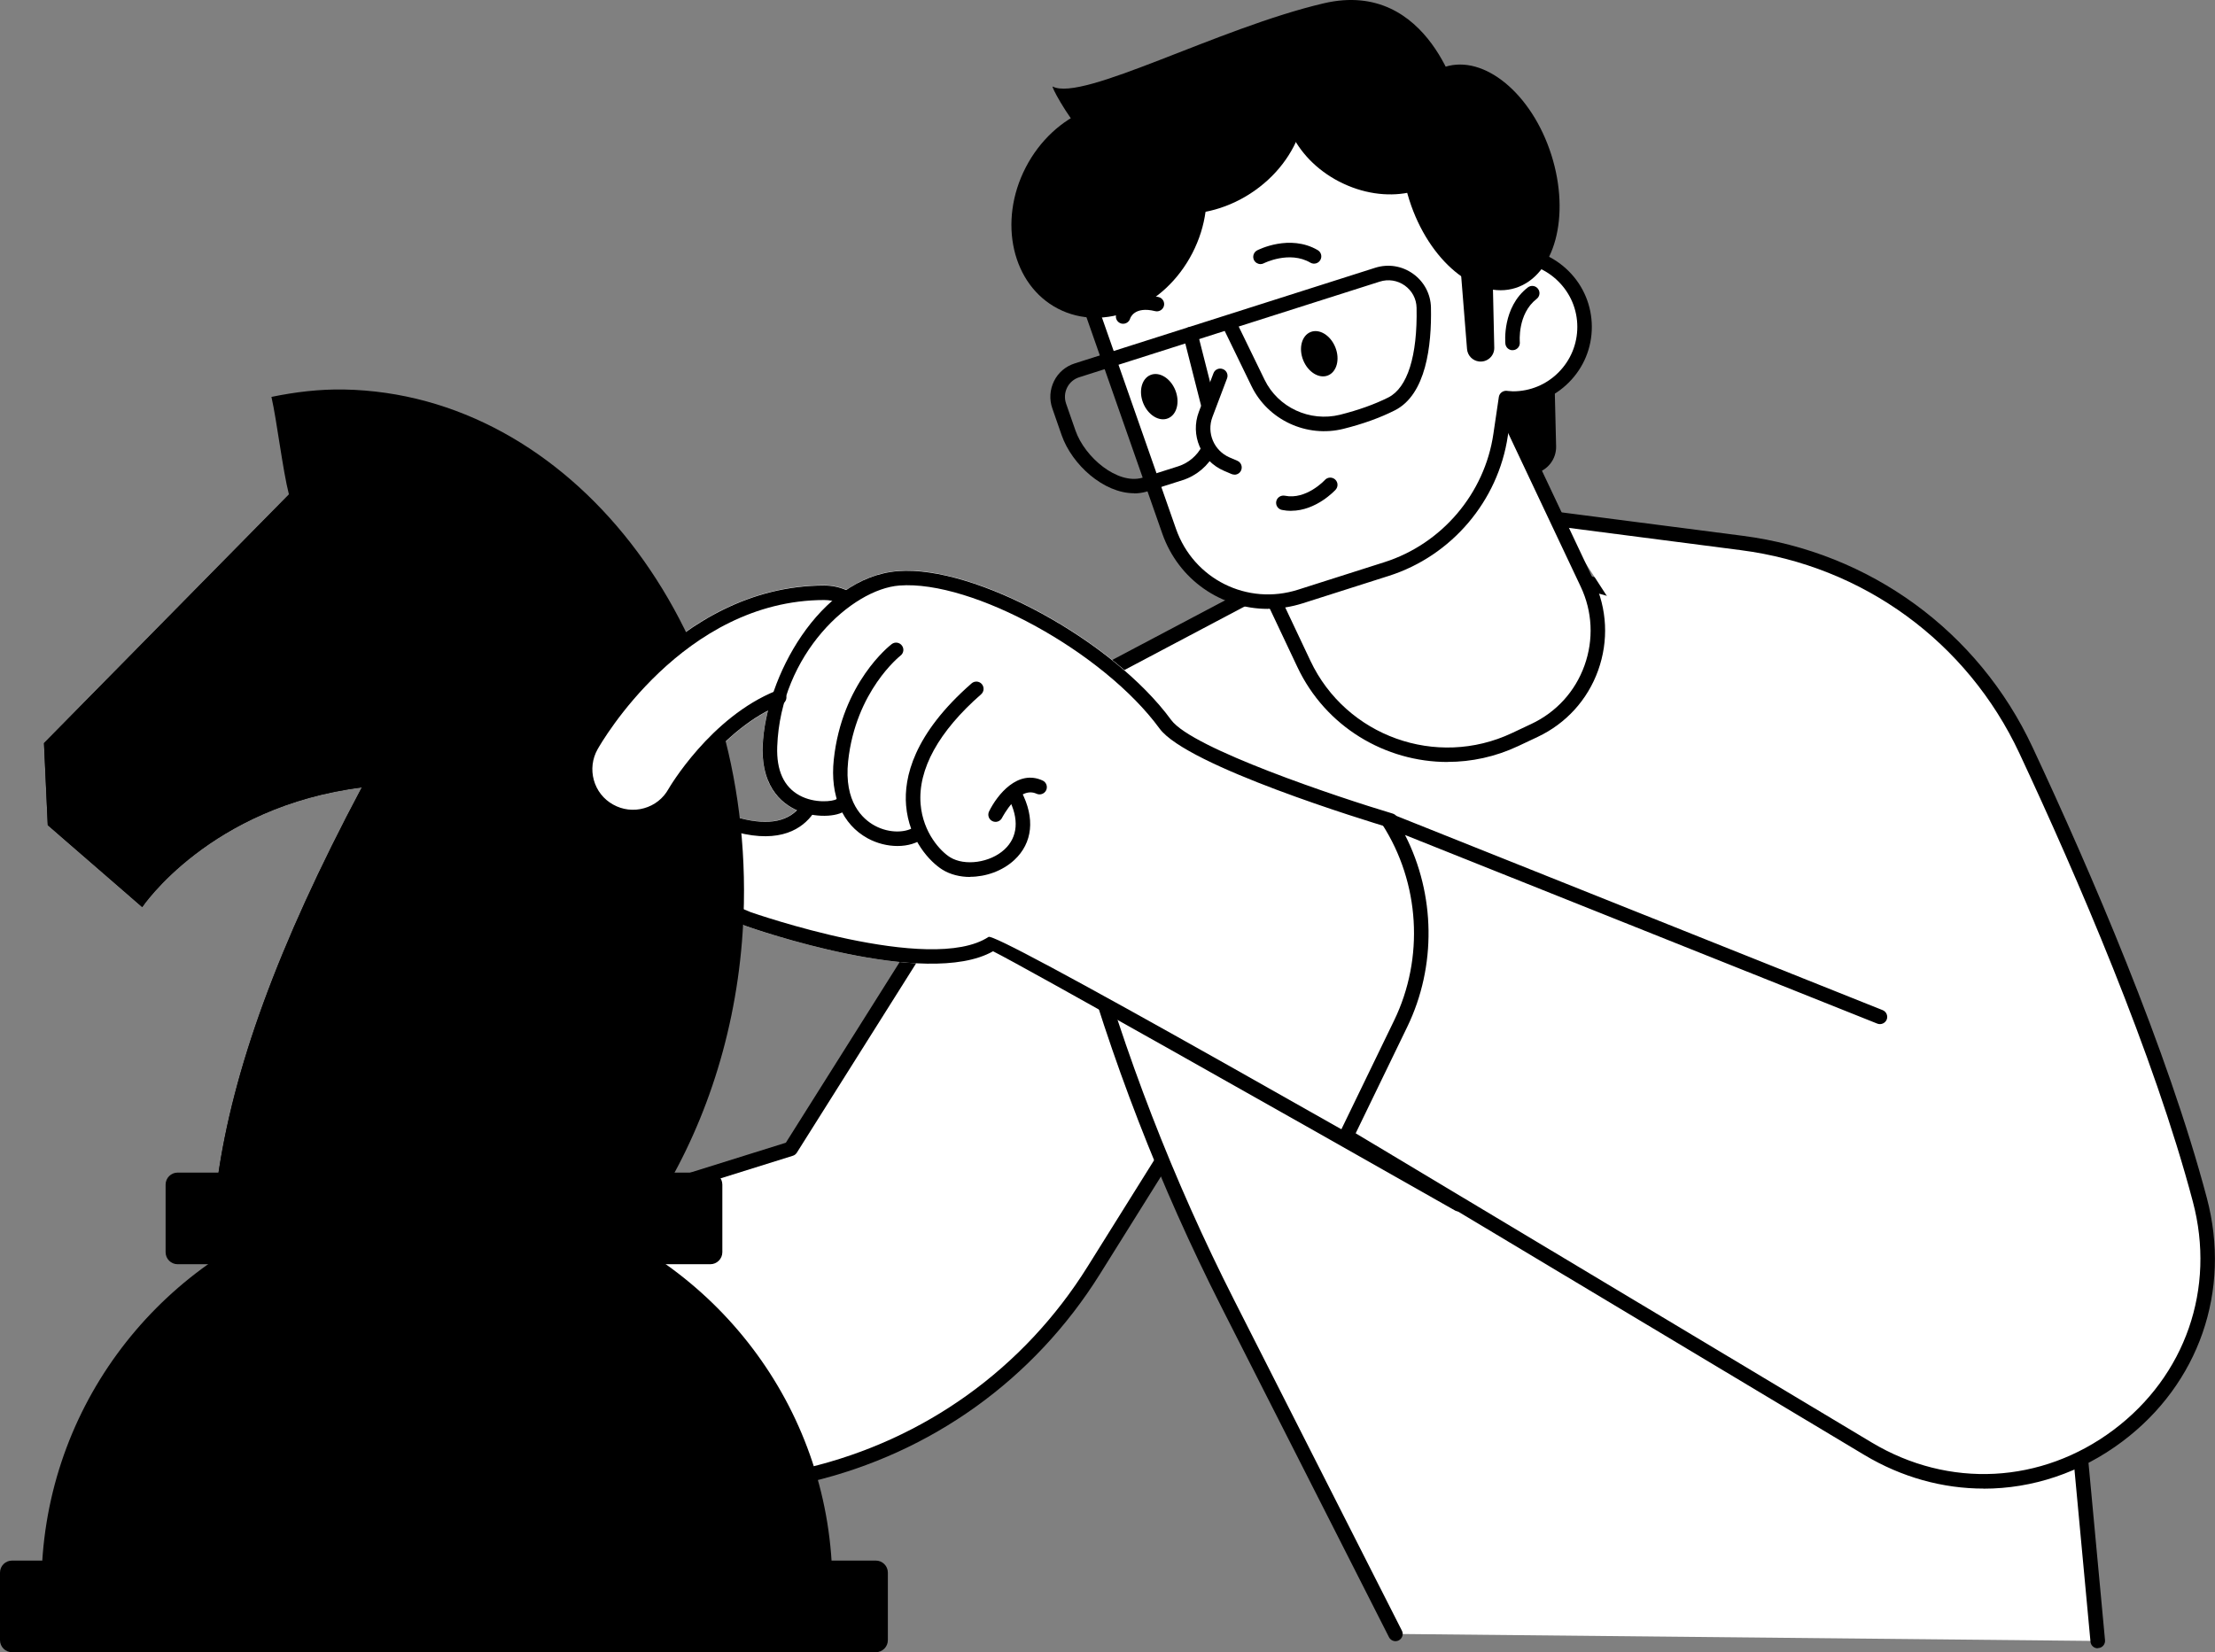
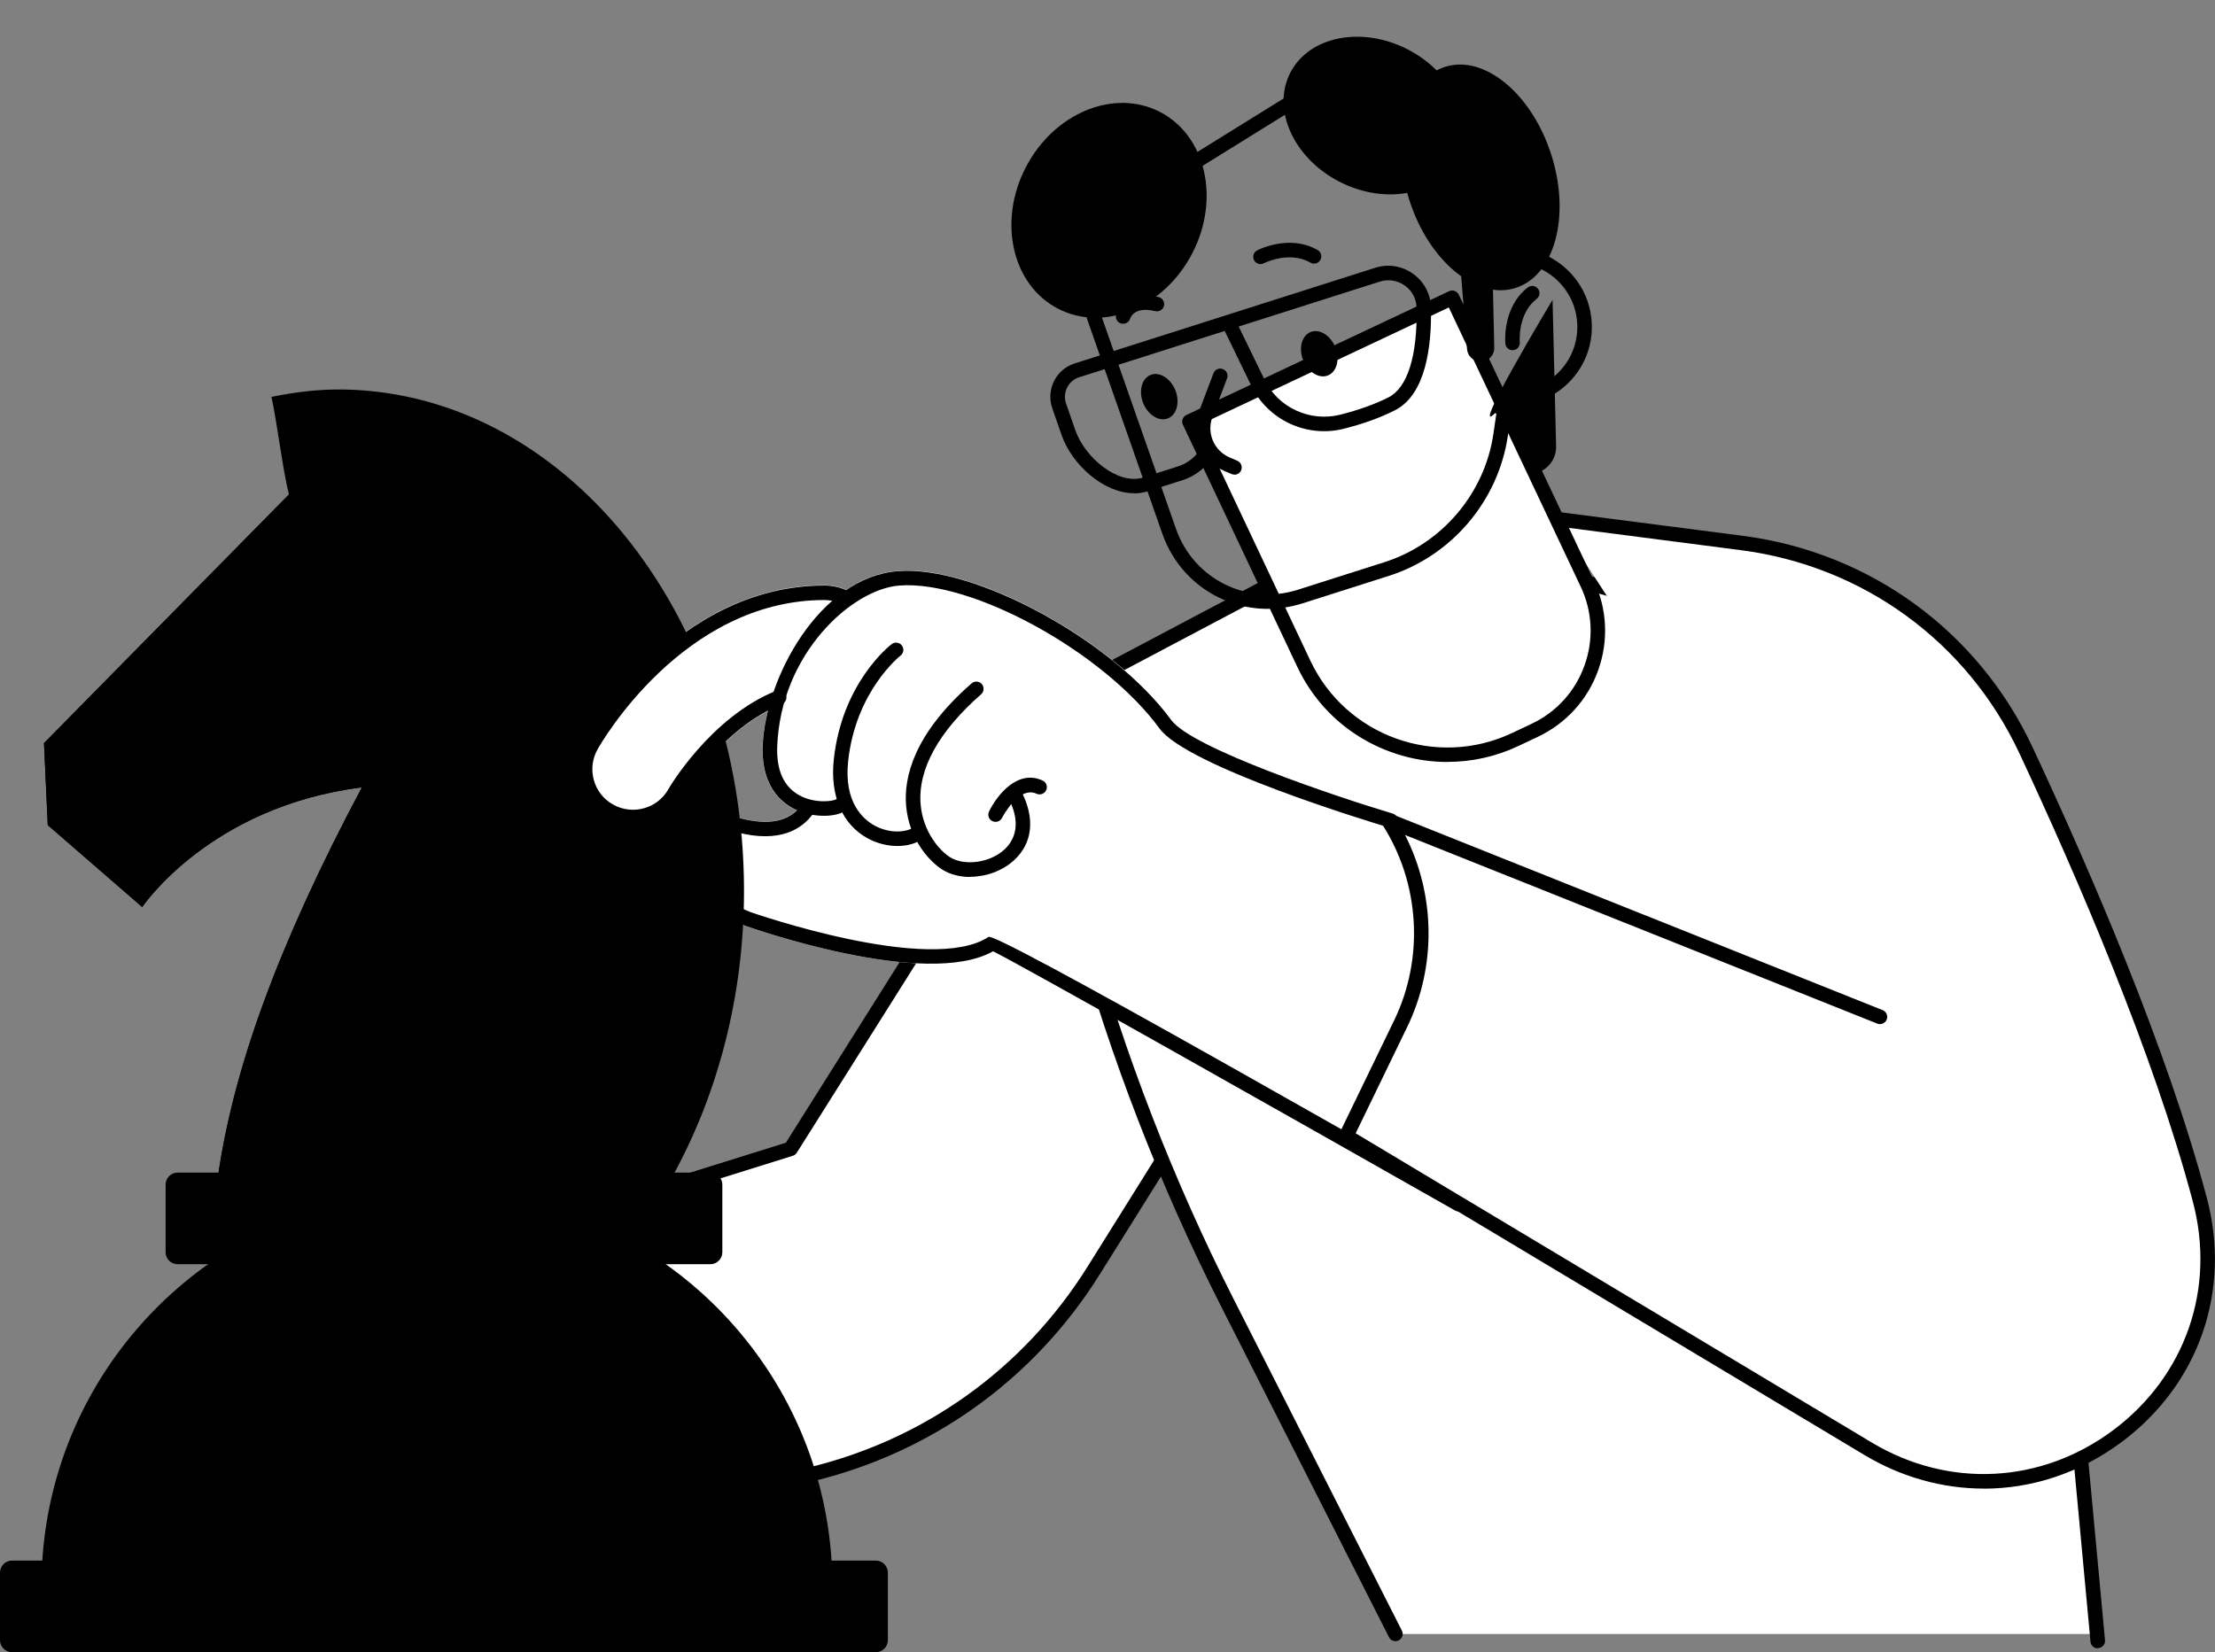
<svg xmlns="http://www.w3.org/2000/svg" width="256" height="191" viewBox="0 0 256 191" fill="none">
  <rect x="0" y="0" width="256" height="191" fill="#808080" stroke="none" />
  <g clip-path="url(#clip0_1005_2358)">
    <path d="M126.41 146.868L136.118 131.339L124.027 80.981L91.38 132.814L46.835 146.743V181.605L93.52 170.493C107.171 167.241 118.985 158.76 126.418 146.868H126.41Z" fill="white" />
    <path d="M46.827 182.435C46.642 182.435 46.458 182.376 46.307 182.259C46.105 182.1 45.988 181.857 45.988 181.597V146.734C45.988 146.365 46.223 146.047 46.575 145.938L90.826 132.102L123.306 80.528C123.482 80.243 123.817 80.093 124.153 80.151C124.489 80.201 124.757 80.453 124.833 80.78L136.923 131.138C136.974 131.356 136.94 131.591 136.823 131.775L127.115 147.304C119.522 159.456 107.657 167.979 93.704 171.297L47.02 182.41C46.953 182.427 46.894 182.435 46.827 182.435ZM47.666 147.354V180.541L93.318 169.68C106.835 166.462 118.338 158.207 125.697 146.424L135.22 131.188L123.675 83.109L92.093 133.258C91.984 133.426 91.825 133.552 91.632 133.61L47.674 147.354H47.666Z" fill="black" />
-     <path d="M161.272 188.896L141.89 150.698C134.809 136.745 129.145 122.121 124.975 107.036L118.255 82.69L159.653 60.8L212.412 75.391L239.194 154.838L242.441 189.701L161.272 188.888V188.896Z" fill="white" />
+     <path d="M161.272 188.896L141.89 150.698C134.809 136.745 129.145 122.121 124.975 107.036L118.255 82.69L159.653 60.8L212.412 75.391L239.194 154.838L242.441 189.701V188.896Z" fill="white" />
    <path d="M242.441 190.547C242.013 190.547 241.644 190.221 241.61 189.785L238.372 155.022L211.757 76.087L159.754 61.697L119.253 83.118L125.798 106.809C129.942 121.802 135.606 136.443 142.646 150.313L162.027 188.511C162.237 188.922 162.069 189.424 161.658 189.634C161.247 189.843 160.744 189.676 160.534 189.265L141.152 151.067C134.062 137.088 128.348 122.347 124.178 107.245L117.457 82.9C117.357 82.523 117.525 82.121 117.877 81.936L159.275 60.046C159.468 59.946 159.686 59.921 159.888 59.979L212.647 74.57C212.915 74.645 213.125 74.846 213.217 75.106L240 154.553C240.016 154.612 240.033 154.679 240.041 154.746L243.289 189.609C243.331 190.07 242.995 190.48 242.533 190.522C242.508 190.522 242.483 190.522 242.458 190.522L242.441 190.547Z" fill="black" />
    <path d="M169.931 98.362C169.889 98.328 137.536 86.151 135.379 83.21C128.642 74.008 112.717 65.318 103.823 65.988C101.633 66.156 99.611 66.96 97.799 68.184C97.782 68.184 97.773 68.159 97.757 68.159C96.968 67.823 96.129 67.656 95.265 67.656C77.964 67.672 68.004 85.029 67.585 85.766C66.746 87.249 66.536 88.976 66.998 90.618C67.459 92.261 68.533 93.627 70.018 94.465C71.369 95.228 72.913 95.462 74.423 95.161C74.331 95.211 74.238 95.261 74.146 95.32C72.846 96.191 72.082 97.423 71.872 98.982C71.788 99.619 71.587 101.102 86.136 107.036C87 107.337 107.003 114.335 114.747 109.994C117.919 111.846 153.31 130.065 168.094 139.904C168.312 140.047 168.589 140.088 168.84 140.005C169.092 139.921 169.293 139.728 169.377 139.485C169.377 139.485 169.981 98.395 169.94 98.362H169.931ZM85.566 94.566C83.585 94.046 79.726 93.518 76.605 94.297C77.477 93.744 78.207 92.973 78.736 92.051C78.778 91.976 82.62 85.422 88.737 82.188C88.385 83.604 88.183 84.97 88.133 86.244C87.957 90.979 90.356 92.906 92.068 93.677C90.675 95.035 88.494 95.337 85.566 94.574V94.566Z" fill="white" />
    <path d="M168.564 140.038C168.421 140.038 168.278 140.005 168.152 139.929C148.192 128.599 118.38 111.762 114.773 109.969C107.062 114.352 87.009 107.337 86.144 107.027C71.612 101.102 71.814 99.627 71.897 98.999C72.107 97.448 72.871 96.216 74.163 95.353C77.343 93.225 83.015 93.929 85.566 94.591C88.905 95.462 91.271 94.96 92.614 93.082C92.882 92.705 93.402 92.621 93.788 92.889C94.166 93.158 94.25 93.686 93.981 94.054C92.756 95.772 90.222 97.532 85.146 96.208C82.579 95.538 77.578 95.085 75.103 96.736C74.272 97.289 73.777 98.035 73.601 99.007C74.557 100.063 81.043 103.122 86.749 105.443C86.916 105.502 107.548 112.726 114.252 108.31C114.661 108.036 123.971 113.028 142.184 123.286C155.609 130.853 168.991 138.454 168.991 138.454C169.394 138.681 169.537 139.192 169.302 139.594C169.151 139.862 168.866 140.021 168.572 140.021L168.564 140.038Z" fill="black" />
    <path d="M4.791 183.382C4.791 184.522 4.883 185.636 4.959 186.759H96.037C96.121 185.636 96.204 184.522 96.204 183.382C96.204 163.302 83.233 146.282 65.227 140.147H35.768C17.762 146.282 4.791 163.302 4.791 183.382Z" fill="black" />
    <path d="M77.385 136.602C82.57 127.426 85.742 116.38 85.977 104.396C86.589 72.089 65.89 45.514 39.754 45.028C36.893 44.978 34.099 45.322 31.372 45.883C32.001 48.649 32.672 54.347 33.394 57.163L5.085 85.909L5.521 95.387L16.437 104.857C16.437 104.857 24.215 93.233 41.826 91.021C31.942 109.609 26.933 123.805 25.171 136.141L77.376 136.594L77.385 136.602Z" fill="black" />
    <path d="M82.092 135.555H20.531C19.762 135.555 19.139 136.177 19.139 136.946V144.756C19.139 145.525 19.762 146.148 20.531 146.148H82.092C82.861 146.148 83.485 145.525 83.485 144.756V136.946C83.485 136.177 82.861 135.555 82.092 135.555Z" fill="black" />
    <path d="M101.222 180.407H1.393C0.624 180.407 0 181.03 0 181.798V189.609C0 190.377 0.624 191 1.393 191H101.222C101.991 191 102.615 190.377 102.615 189.609V181.798C102.615 181.03 101.991 180.407 101.222 180.407Z" fill="black" />
    <path d="M77.385 136.602C97.27 61.178 33.243 56.61 33.386 57.172L5.085 85.909L5.521 95.387L16.437 104.857C16.437 104.857 24.215 93.233 41.826 91.021C31.942 109.609 26.933 123.805 25.171 136.141L77.376 136.594L77.385 136.602Z" fill="black" />
    <path d="M90.046 80.629C82.738 83.537 78.039 91.532 77.981 91.632C76.479 94.297 73.106 95.236 70.438 93.736C67.769 92.236 66.83 88.859 68.332 86.202C68.734 85.481 78.484 68.536 95.256 68.527C96.02 68.527 96.75 68.678 97.413 68.963L90.037 80.637L90.046 80.629Z" fill="white" />
    <path d="M73.156 95.286C72.074 95.286 71.008 95.01 70.035 94.465C68.55 93.627 67.484 92.269 67.023 90.627C66.561 88.984 66.771 87.266 67.61 85.791C68.021 85.054 77.981 67.706 95.265 67.689C96.121 67.689 96.96 67.857 97.74 68.192C98.168 68.368 98.369 68.863 98.185 69.29C98.008 69.717 97.513 69.918 97.085 69.734C96.507 69.491 95.894 69.365 95.265 69.365C78.945 69.382 69.464 85.909 69.07 86.612C68.457 87.702 68.298 88.967 68.634 90.183C68.969 91.389 69.758 92.395 70.857 93.007C71.948 93.619 73.223 93.778 74.431 93.434C75.64 93.099 76.646 92.311 77.259 91.213C77.301 91.13 82.117 82.875 89.744 79.841C90.172 79.665 90.658 79.883 90.835 80.31C91.002 80.738 90.793 81.224 90.365 81.4C83.308 84.207 78.761 91.959 78.719 92.035C77.888 93.51 76.521 94.582 74.885 95.043C74.314 95.203 73.735 95.278 73.156 95.278V95.286Z" fill="black" />
    <path d="M160.735 95.689C160.651 95.689 160.576 95.68 160.492 95.655C158.117 94.943 137.192 88.565 134.012 84.216C127.551 75.391 112.381 67.044 103.949 67.689C98.453 68.108 90.222 75.559 89.828 86.302C89.727 89.06 90.591 90.962 92.404 91.951C94.166 92.915 96.288 92.646 96.666 92.387C96.96 92.026 97.455 92.001 97.816 92.286C98.176 92.579 98.201 93.132 97.916 93.493C97.169 94.423 94.526 94.591 92.496 93.828C90.793 93.191 87.965 91.364 88.15 86.244C88.435 78.458 94.677 66.709 103.823 66.022C112.7 65.351 128.625 74.033 135.363 83.235C137.779 86.529 154.669 92.169 160.97 94.054C161.415 94.189 161.667 94.658 161.532 95.102C161.423 95.462 161.088 95.697 160.727 95.697L160.735 95.689Z" fill="black" />
    <path d="M103.731 97.8C102.59 97.8 101.373 97.507 100.282 96.912C97.346 95.311 95.919 91.993 96.364 87.819C97.312 78.944 102.825 74.637 103.059 74.461C103.429 74.176 103.957 74.251 104.234 74.62C104.519 74.989 104.444 75.517 104.075 75.793C104.024 75.835 98.898 79.875 98.025 87.995C97.522 92.739 99.72 94.691 101.079 95.437C102.867 96.418 104.872 96.25 105.77 95.529C106.13 95.236 106.659 95.295 106.953 95.655C107.246 96.015 107.188 96.543 106.827 96.837C106.03 97.474 104.922 97.8 103.731 97.8Z" fill="black" />
    <path d="M112.121 101.379C110.955 101.379 109.831 101.102 108.916 100.532C107.515 99.661 105.048 97.113 104.721 93.099C104.461 89.914 105.56 84.886 112.289 79.003C112.641 78.693 113.17 78.735 113.472 79.078C113.774 79.43 113.74 79.958 113.396 80.26C108.488 84.551 106.072 88.942 106.399 92.957C106.676 96.309 108.748 98.446 109.805 99.099C111.5 100.147 114.437 99.736 116.09 98.203C117.642 96.77 117.81 94.666 116.56 92.286C116.341 91.875 116.501 91.373 116.912 91.155C117.323 90.937 117.827 91.096 118.045 91.507C119.647 94.574 119.354 97.457 117.222 99.426C115.863 100.683 113.942 101.362 112.113 101.362L112.121 101.379Z" fill="black" />
    <path d="M115.066 95.01C114.94 95.01 114.814 94.985 114.697 94.926C114.277 94.725 114.11 94.222 114.311 93.803C115.268 91.859 117.642 88.909 120.503 90.233C120.923 90.426 121.107 90.928 120.914 91.347C120.721 91.766 120.218 91.951 119.798 91.758C117.726 90.803 115.838 94.507 115.813 94.54C115.67 94.834 115.368 95.01 115.058 95.01H115.066Z" fill="black" />
    <path d="M217.278 117.553L160.458 94.85C164.998 101.899 165.535 110.799 161.876 118.349L155.583 131.339L215.885 167.476C235.804 179.418 260.187 161.132 254.246 138.697C249.766 121.802 241.099 101.597 234.151 86.73C228.035 73.648 215.634 64.614 201.303 62.762L179.941 59.996L217.278 117.553Z" fill="white" />
    <path d="M229.268 172.085C224.553 172.085 219.804 170.795 215.457 168.188L155.156 132.052C154.786 131.825 154.644 131.356 154.828 130.97L161.121 117.981C164.628 110.748 164.1 102.058 159.753 95.303C159.561 94.993 159.577 94.599 159.812 94.314C160.047 94.029 160.433 93.937 160.769 94.071L217.589 116.774C218.017 116.95 218.226 117.436 218.059 117.863C217.882 118.291 217.396 118.5 216.968 118.333L162.388 96.527C165.895 103.407 166.038 111.704 162.64 118.718L156.683 131.012L216.322 166.755C225.241 172.102 235.955 171.54 244.279 165.297C252.593 159.054 256.101 148.947 253.441 138.915C248.918 121.836 240.041 101.303 233.396 87.09C227.372 74.209 215.34 65.427 201.194 63.6L179.832 60.834C179.37 60.775 179.051 60.356 179.11 59.895C179.169 59.434 179.597 59.124 180.05 59.175L201.412 61.94C216.129 63.843 228.656 72.986 234.915 86.386C241.594 100.667 250.504 121.299 255.06 138.496C257.896 149.206 254.154 159.992 245.285 166.646C240.461 170.267 234.881 172.094 229.268 172.094V172.085Z" fill="black" />
    <path d="M177.349 84.435L175.111 85.49C165.959 89.801 155.025 85.88 150.709 76.739L137.477 48.716L167.855 34.406L183.456 67.446C186.463 73.813 183.728 81.421 177.353 84.424L177.349 84.435Z" fill="white" />
    <path d="M167.313 88.088C160.114 88.088 153.209 84.031 149.945 77.109L136.713 49.093C136.621 48.892 136.604 48.666 136.68 48.456C136.755 48.246 136.906 48.079 137.108 47.978L167.481 33.664C167.682 33.572 167.917 33.556 168.119 33.631C168.329 33.706 168.496 33.866 168.597 34.058L184.203 67.103C185.755 70.388 185.932 74.075 184.707 77.495C183.482 80.914 180.99 83.646 177.701 85.196L175.46 86.252C172.826 87.492 170.049 88.079 167.313 88.079V88.088ZM138.585 49.135L151.455 76.397C155.575 85.112 166.021 88.859 174.747 84.744L176.987 83.688C179.874 82.33 182.055 79.933 183.129 76.933C184.203 73.933 184.052 70.698 182.693 67.823L167.448 35.542L138.593 49.135H138.585Z" fill="black" />
    <path d="M179.437 34.678L179.849 51.599C179.882 53.082 178.867 54.381 177.424 54.716C177.424 54.716 173.119 47.434 172.784 47.769C169.73 50.819 179.429 34.678 179.429 34.678H179.437Z" fill="black" />
-     <path d="M130.983 23.155L153.855 8.967L174.579 29.533C174.663 29.533 174.756 29.524 174.839 29.524C179.412 29.524 183.129 33.212 183.138 37.788C183.138 42.355 179.446 46.068 174.865 46.076C174.588 46.076 174.328 46.042 174.059 46.017L173.43 50.283C172.364 57.541 167.246 63.566 160.249 65.787L150.281 68.963C144.013 70.958 137.292 67.606 135.119 61.404L126.326 36.304C124.598 31.377 126.527 25.904 130.974 23.147L130.983 23.155Z" fill="white" />
    <path d="M146.539 70.388C141.16 70.388 136.21 67.044 134.331 61.681L125.537 36.581C123.666 31.242 125.722 25.426 130.538 22.435L153.41 8.246C153.738 8.045 154.166 8.087 154.442 8.364L174.915 28.678C177.323 28.695 179.588 29.634 181.292 31.335C183.02 33.053 183.968 35.341 183.977 37.771C183.985 40.201 183.037 42.498 181.317 44.215C179.597 45.942 177.306 46.889 174.873 46.897C174.848 46.897 174.814 46.897 174.781 46.897L174.269 50.392C173.161 57.918 167.766 64.27 160.509 66.575L150.541 69.751C149.207 70.17 147.864 70.379 146.539 70.379V70.388ZM153.729 10.031L131.419 23.868C127.283 26.432 125.512 31.435 127.123 36.036L135.916 61.136C137.955 66.952 144.156 70.044 150.029 68.167L159.997 64.991C166.642 62.879 171.592 57.054 172.599 50.157L173.229 45.892C173.296 45.447 173.698 45.146 174.143 45.179L174.277 45.196C174.47 45.213 174.647 45.221 174.865 45.238C176.853 45.238 178.724 44.459 180.125 43.051C181.527 41.643 182.299 39.774 182.299 37.788C182.299 35.801 181.518 33.933 180.109 32.533C178.707 31.134 176.836 30.363 174.856 30.363H174.605C174.378 30.379 174.151 30.287 173.992 30.128L153.738 10.031H153.729Z" fill="black" />
    <path d="M137.8 29.28C141.05 22.997 139.375 15.68 134.06 12.938C128.745 10.195 121.802 13.066 118.552 19.349C115.302 25.633 116.977 32.95 122.292 35.692C127.607 38.434 134.55 35.564 137.8 29.28Z" fill="black" />
-     <path d="M138.61 12.554C142.352 10.132 145.532 7.383 147.948 4.618C148.485 5.12 148.972 5.699 149.391 6.336C152.638 11.347 150.457 18.529 144.508 22.376C138.559 26.223 131.109 25.267 127.861 20.256C127.408 19.552 127.064 18.797 126.821 18.026C130.538 16.979 134.616 15.135 138.61 12.554Z" fill="black" />
    <path d="M154.333 40.151C154.887 41.534 154.501 42.992 153.477 43.403C152.454 43.813 151.17 43.017 150.616 41.634C150.063 40.252 150.449 38.793 151.472 38.383C152.496 37.972 153.78 38.768 154.333 40.151Z" fill="black" />
    <path d="M145.683 30.53C145.381 30.53 145.087 30.363 144.936 30.078C144.726 29.667 144.886 29.164 145.288 28.946C145.439 28.871 149.056 27.027 152.294 28.913C152.697 29.147 152.831 29.659 152.596 30.061C152.362 30.463 151.85 30.597 151.447 30.363C149.022 28.946 146.094 30.421 146.06 30.438C145.934 30.505 145.809 30.53 145.674 30.53H145.683Z" fill="black" />
    <path d="M135.841 45.112C136.395 46.495 136.009 47.953 134.985 48.364C133.961 48.775 132.678 47.978 132.124 46.596C131.57 45.213 131.956 43.755 132.98 43.344C134.003 42.933 135.287 43.73 135.841 45.112Z" fill="black" />
    <path d="M129.808 37.427C129.724 37.427 129.649 37.419 129.565 37.394C129.12 37.26 128.868 36.79 129.003 36.346C129.313 35.307 130.748 33.556 133.911 34.343C134.364 34.452 134.633 34.913 134.524 35.357C134.414 35.801 133.953 36.078 133.508 35.969C131.083 35.366 130.63 36.774 130.614 36.832C130.505 37.193 130.169 37.427 129.808 37.427Z" fill="black" />
    <path d="M142.671 54.867C142.562 54.867 142.444 54.842 142.335 54.8L141.437 54.415C138.811 53.275 137.544 50.283 138.559 47.61L140.246 43.151C140.405 42.715 140.892 42.498 141.328 42.665C141.764 42.824 141.983 43.31 141.815 43.746L140.128 48.205C139.432 50.04 140.305 52.102 142.108 52.881L143.006 53.267C143.434 53.451 143.627 53.945 143.443 54.373C143.308 54.691 142.998 54.876 142.671 54.876V54.867Z" fill="black" />
-     <path d="M149.232 59.057C148.888 59.057 148.527 59.024 148.158 58.948C147.705 58.856 147.411 58.412 147.504 57.959C147.596 57.507 148.041 57.222 148.494 57.306C150.969 57.817 153.1 55.512 153.125 55.487C153.436 55.144 153.964 55.119 154.308 55.429C154.652 55.739 154.677 56.267 154.367 56.61C154.266 56.719 152.11 59.049 149.224 59.049L149.232 59.057Z" fill="black" />
    <path d="M131.067 57.021C127.568 57.021 123.901 53.736 122.701 50.308L121.619 47.199C121.258 46.16 121.334 45.045 121.82 44.056C122.307 43.067 123.163 42.347 124.212 42.011L158.931 30.958C160.433 30.48 162.036 30.731 163.319 31.653C164.595 32.567 165.35 33.991 165.383 35.55C165.476 39.958 164.821 45.607 161.213 47.434C159.527 48.288 157.53 49.009 155.281 49.571C151.027 50.635 146.547 48.557 144.642 44.635L141.546 38.257L124.732 43.612C124.119 43.805 123.616 44.232 123.331 44.81C123.045 45.389 123.003 46.042 123.213 46.654L124.296 49.763C125.386 52.889 129.154 56.032 131.998 55.236L136.185 53.903C137.359 53.526 138.358 52.68 138.92 51.582C139.13 51.171 139.633 51.004 140.044 51.213C140.455 51.423 140.623 51.926 140.414 52.345C139.65 53.845 138.291 54.993 136.688 55.504L132.476 56.845C132.015 56.971 131.545 57.038 131.067 57.038V57.021ZM143.157 37.737L146.153 43.897C147.713 47.115 151.388 48.808 154.879 47.945C157.01 47.408 158.881 46.738 160.467 45.942C162.673 44.819 163.831 41.148 163.722 35.584C163.705 34.553 163.202 33.614 162.363 33.011C161.515 32.407 160.45 32.24 159.46 32.558L143.166 37.746L143.157 37.737Z" fill="black" />
-     <path d="M139.625 47.501C139.247 47.501 138.912 47.249 138.811 46.872L136.772 38.844C136.655 38.391 136.932 37.938 137.376 37.83C137.829 37.712 138.282 37.989 138.4 38.433L140.439 46.462C140.556 46.914 140.279 47.367 139.835 47.475C139.768 47.492 139.692 47.501 139.625 47.501Z" fill="black" />
    <path d="M162.883 23.122C165.132 30.178 170.636 34.729 175.167 33.287C179.697 31.846 181.543 24.949 179.295 17.892C177.046 10.836 171.542 6.285 167.011 7.727C162.48 9.168 160.634 16.065 162.883 23.122Z" fill="black" />
    <path d="M154.803 21.002C160.114 23.742 166.197 22.544 168.379 18.32C170.56 14.096 168.026 8.456 162.707 5.715C157.396 2.975 151.313 4.173 149.131 8.397C146.95 12.621 149.484 18.261 154.795 21.002H154.803Z" fill="black" />
-     <path d="M168.689 11.884C168.689 11.884 165.316 -2.489 153.016 0.377C140.724 3.252 125.118 11.791 121.669 10.006C121.25 9.788 127.895 22.435 134.624 20.641C141.353 18.848 159.988 8.054 168.681 11.884H168.689Z" fill="black" />
    <path d="M168.664 29.256L169.553 40.352C169.612 41.09 170.183 41.693 170.921 41.785C171.878 41.911 172.725 41.157 172.7 40.193L172.415 27.379L168.672 29.265L168.664 29.256Z" fill="black" />
    <path d="M174.814 40.486C174.386 40.486 174.026 40.159 173.984 39.732C173.967 39.564 173.614 35.525 176.576 33.229C176.945 32.944 177.466 33.011 177.751 33.38C178.036 33.748 177.969 34.268 177.6 34.553C175.36 36.288 175.653 39.531 175.653 39.564C175.695 40.025 175.36 40.436 174.898 40.478C174.873 40.478 174.839 40.478 174.814 40.478V40.486Z" fill="black" />
  </g>
  <defs>
    <clipPath id="clip0_1005_2358">
      <rect width="256" height="191" fill="white" />
    </clipPath>
  </defs>
</svg>